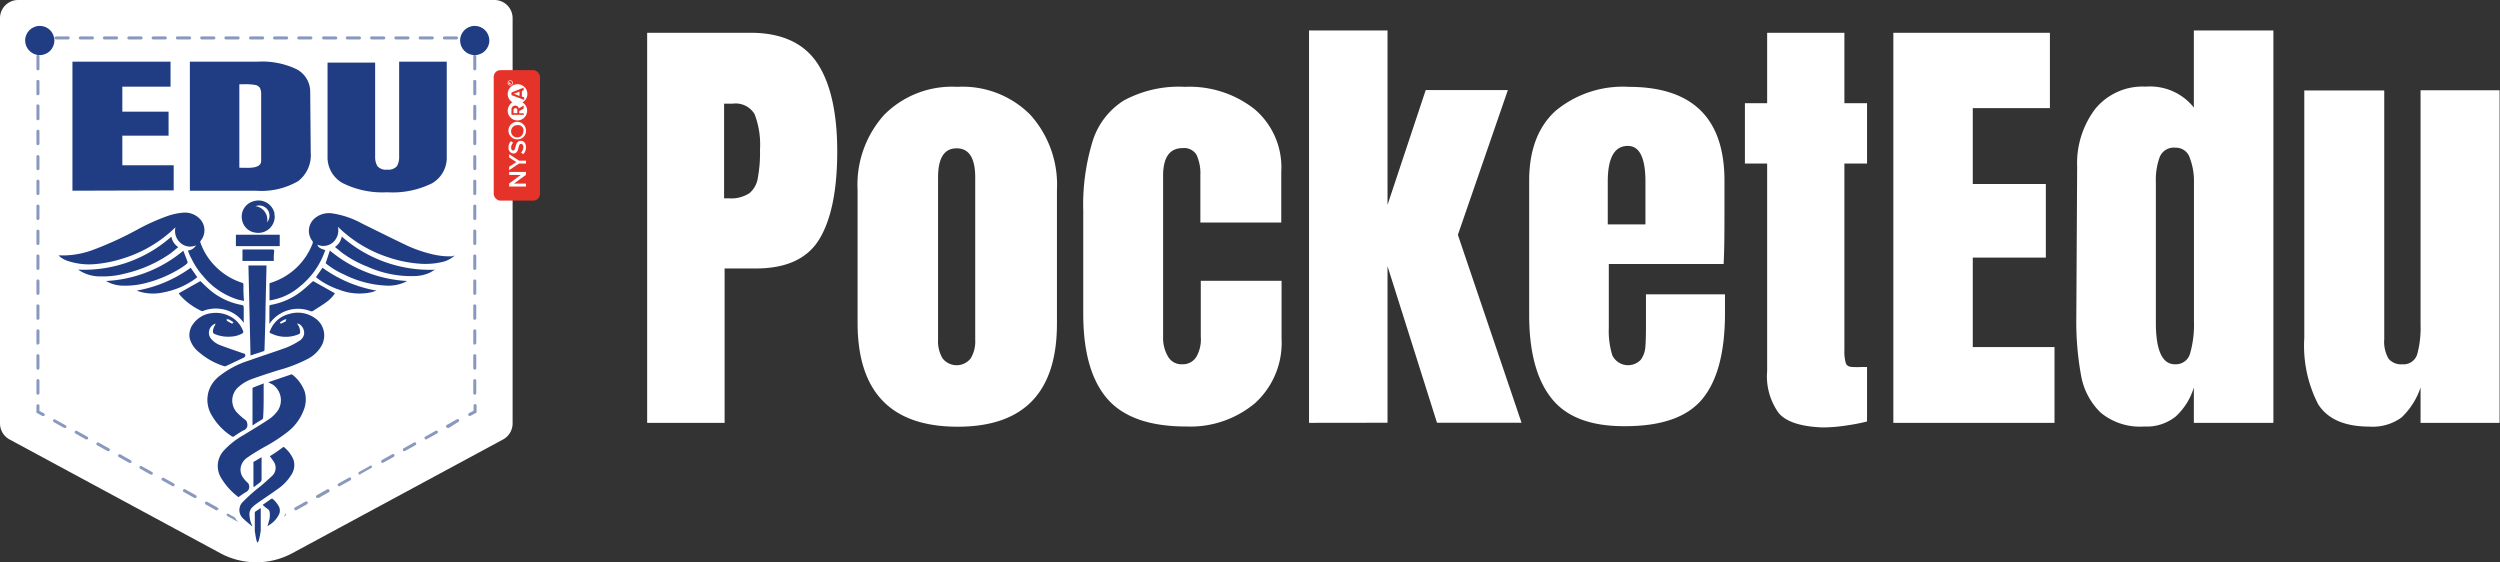
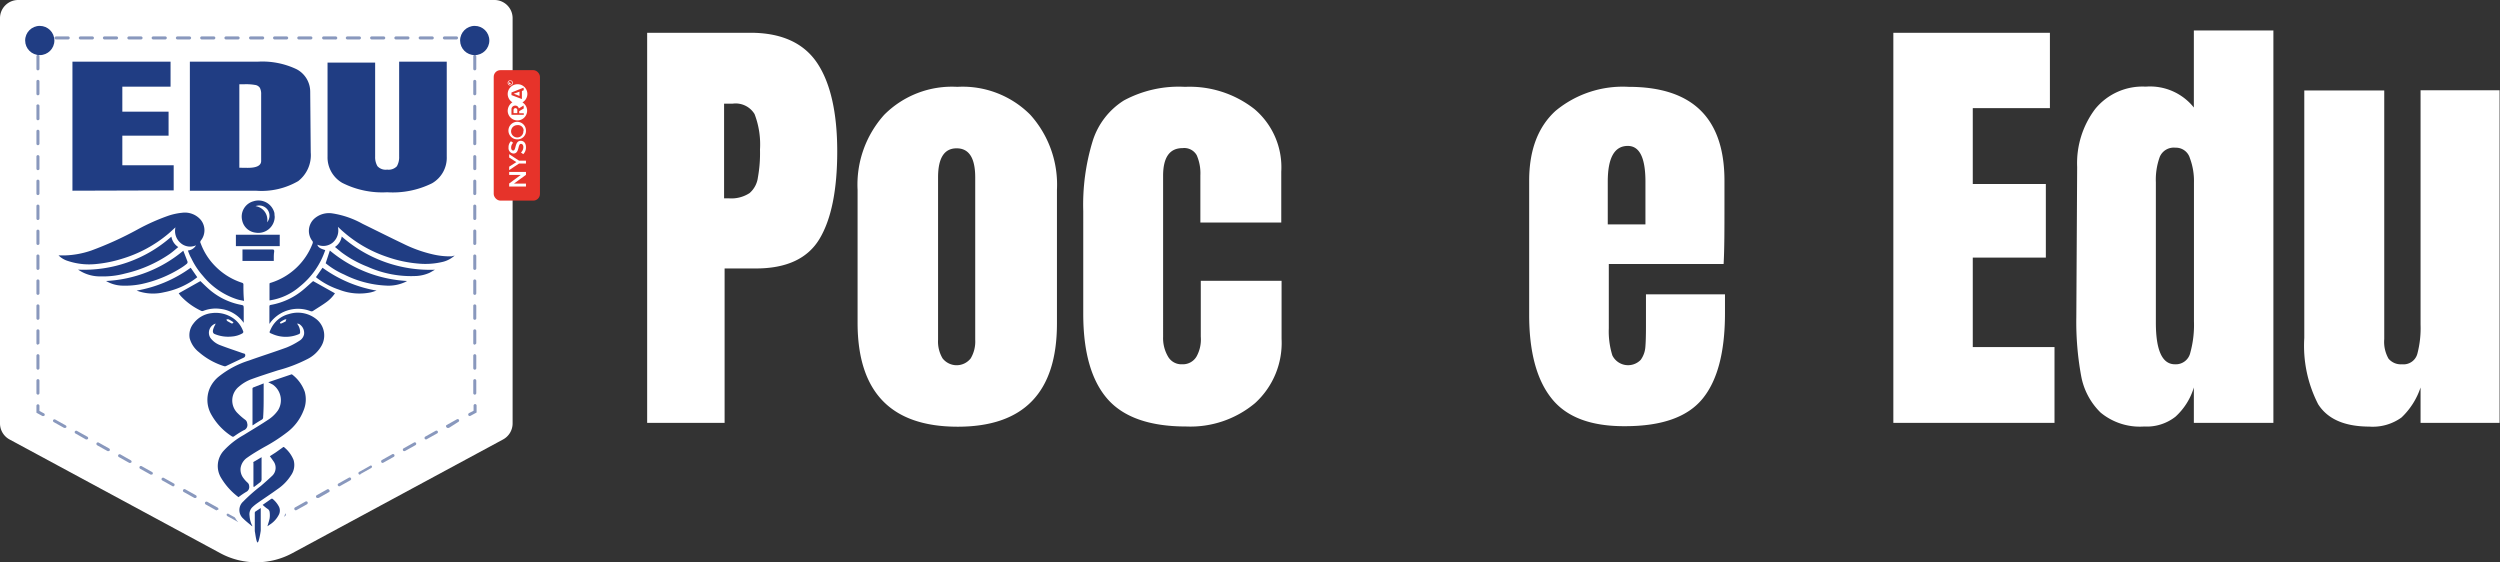
<svg xmlns="http://www.w3.org/2000/svg" viewBox="0 0 239.51 53.87">
  <rect x="0" y="0" width="239.51" height="53.87" fill="#333333" stroke="none" />
  <defs>
    <style>.cls-1,.cls-5{fill:#fff;}.cls-2{opacity:0.53;}.cls-3{fill:#203d83;}.cls-4{fill:#e6332a;}.cls-5{fill-rule:evenodd;}</style>
  </defs>
  <g id="Layer_2" data-name="Layer 2">
    <g id="Layer_1-2" data-name="Layer 1">
      <path class="cls-1" d="M48.2,42.1,28,53a7.26,7.26,0,0,1-6.89,0L.91,42.1A1.75,1.75,0,0,1,0,40.57V1.74A1.74,1.74,0,0,1,1.74,0H47.37a1.74,1.74,0,0,1,1.74,1.74V40.57A1.75,1.75,0,0,1,48.2,42.1Z" />
      <g class="cls-2">
        <path class="cls-3" d="M4.14,39.86l-.07,0-.58-.32v-.66a.15.15,0,0,1,.14-.15.15.15,0,0,1,.15.15v.49l.43.23a.15.15,0,0,1,.06.2A.16.16,0,0,1,4.14,39.86Z" />
        <path class="cls-3" d="M3.63,37.81a.15.15,0,0,1-.14-.15V36.47a.15.15,0,0,1,.14-.15.15.15,0,0,1,.15.15v1.19A.15.15,0,0,1,3.63,37.81Zm0-2.39a.15.15,0,0,1-.14-.15V34.08a.15.15,0,0,1,.14-.15.15.15,0,0,1,.15.15v1.19A.15.15,0,0,1,3.63,35.42Zm0-2.39a.15.15,0,0,1-.14-.15V31.69a.14.14,0,0,1,.14-.14.15.15,0,0,1,.15.14v1.19A.15.15,0,0,1,3.63,33Zm0-2.39a.14.14,0,0,1-.14-.14V29.3a.14.14,0,0,1,.14-.14.15.15,0,0,1,.15.14v1.2A.15.15,0,0,1,3.63,30.64Zm0-2.39a.14.14,0,0,1-.14-.14v-1.2a.14.14,0,0,1,.14-.14.15.15,0,0,1,.15.14v1.2A.15.15,0,0,1,3.63,28.25Zm0-2.39a.14.14,0,0,1-.14-.14v-1.2a.14.14,0,0,1,.14-.14.15.15,0,0,1,.15.14v1.2A.15.15,0,0,1,3.63,25.86Zm0-2.39a.14.14,0,0,1-.14-.14v-1.2A.14.14,0,0,1,3.63,22a.15.15,0,0,1,.15.14v1.2A.15.15,0,0,1,3.63,23.47Zm0-2.39a.14.14,0,0,1-.14-.14v-1.2a.14.14,0,0,1,.14-.14.15.15,0,0,1,.15.14v1.2A.15.15,0,0,1,3.63,21.08Zm0-2.39a.14.14,0,0,1-.14-.14v-1.2a.14.14,0,0,1,.14-.14.15.15,0,0,1,.15.14v1.2A.15.15,0,0,1,3.63,18.69Zm0-2.39a.14.14,0,0,1-.14-.14V15a.14.14,0,0,1,.14-.14.15.15,0,0,1,.15.14v1.2A.15.15,0,0,1,3.63,16.3Zm0-2.39a.14.14,0,0,1-.14-.14v-1.2a.14.14,0,0,1,.14-.14.15.15,0,0,1,.15.14v1.2A.15.15,0,0,1,3.63,13.91Zm0-2.39a.14.14,0,0,1-.14-.14v-1.2A.14.14,0,0,1,3.63,10a.15.15,0,0,1,.15.14v1.2A.15.15,0,0,1,3.63,11.52Zm0-2.39A.14.14,0,0,1,3.49,9V7.79a.14.14,0,0,1,.14-.14.15.15,0,0,1,.15.14V9A.15.15,0,0,1,3.63,9.13Zm0-2.39a.14.14,0,0,1-.14-.14V5.4a.14.14,0,0,1,.14-.14.15.15,0,0,1,.15.14V6.6A.15.15,0,0,1,3.63,6.74Z" />
-         <path class="cls-3" d="M3.63,4.35a.14.14,0,0,1-.14-.14V3.49h.72a.14.14,0,0,1,.14.14.15.15,0,0,1-.14.15H3.78v.43A.15.15,0,0,1,3.63,4.35Z" />
        <path class="cls-3" d="M43.74,3.78H42.58a.15.15,0,0,1-.15-.15.15.15,0,0,1,.15-.14h1.16a.14.14,0,0,1,.14.14A.15.15,0,0,1,43.74,3.78Zm-2.33,0H40.25a.15.15,0,0,1-.14-.15.14.14,0,0,1,.14-.14h1.16a.15.15,0,0,1,.15.14A.15.15,0,0,1,41.41,3.78Zm-2.32,0H37.93a.15.15,0,0,1-.15-.15.15.15,0,0,1,.15-.14h1.16a.14.14,0,0,1,.14.14A.15.15,0,0,1,39.09,3.78Zm-2.33,0H35.6a.15.15,0,0,1-.14-.15.14.14,0,0,1,.14-.14h1.16a.15.15,0,0,1,.15.14A.15.15,0,0,1,36.76,3.78Zm-2.32,0H33.28a.15.15,0,0,1-.15-.15.15.15,0,0,1,.15-.14h1.16a.14.14,0,0,1,.14.14A.15.15,0,0,1,34.44,3.78Zm-2.33,0H31a.15.15,0,0,1-.14-.15A.14.14,0,0,1,31,3.49h1.16a.15.15,0,0,1,.15.14A.15.15,0,0,1,32.11,3.78Zm-2.32,0H28.63a.15.15,0,0,1-.15-.15.15.15,0,0,1,.15-.14h1.16a.14.14,0,0,1,.14.14A.15.15,0,0,1,29.79,3.78Zm-2.33,0H26.3a.15.15,0,0,1-.14-.15.14.14,0,0,1,.14-.14h1.16a.15.15,0,0,1,.15.14A.15.15,0,0,1,27.46,3.78Zm-2.32,0H24a.15.15,0,0,1-.14-.15A.14.14,0,0,1,24,3.49h1.17a.14.14,0,0,1,.14.14A.15.15,0,0,1,25.14,3.78Zm-2.33,0H21.65a.15.15,0,0,1-.15-.15.15.15,0,0,1,.15-.14h1.16a.15.15,0,0,1,.15.14A.15.15,0,0,1,22.81,3.78Zm-2.32,0H19.32a.15.15,0,0,1-.14-.15.14.14,0,0,1,.14-.14h1.17a.14.14,0,0,1,.14.14A.15.15,0,0,1,20.49,3.78Zm-2.33,0H17a.15.15,0,0,1-.15-.15A.15.15,0,0,1,17,3.49h1.16a.15.15,0,0,1,.15.14A.15.15,0,0,1,18.16,3.78Zm-2.32,0H14.67a.15.15,0,0,1-.14-.15.14.14,0,0,1,.14-.14h1.17a.14.14,0,0,1,.14.14A.15.15,0,0,1,15.84,3.78Zm-2.33,0H12.35a.15.15,0,0,1-.15-.15.15.15,0,0,1,.15-.14h1.16a.15.15,0,0,1,.15.14A.15.15,0,0,1,13.51,3.78Zm-2.32,0H10a.15.15,0,0,1-.14-.15A.14.14,0,0,1,10,3.49h1.17a.14.14,0,0,1,.14.14A.15.15,0,0,1,11.19,3.78Zm-2.33,0H7.7a.15.15,0,0,1-.15-.15.15.15,0,0,1,.15-.14H8.86A.15.15,0,0,1,9,3.63.15.15,0,0,1,8.86,3.78Zm-2.32,0H5.37a.15.15,0,0,1-.14-.15.14.14,0,0,1,.14-.14H6.54a.14.14,0,0,1,.14.14A.15.15,0,0,1,6.54,3.78Z" />
        <path class="cls-3" d="M45.48,4.35a.14.14,0,0,1-.14-.14V3.78H44.9a.15.15,0,0,1-.14-.15.14.14,0,0,1,.14-.14h.73v.72A.15.15,0,0,1,45.48,4.35Z" />
        <path class="cls-3" d="M45.48,37.81a.15.15,0,0,1-.14-.15V36.47a.15.15,0,0,1,.14-.15.15.15,0,0,1,.15.15v1.19A.15.15,0,0,1,45.48,37.81Zm0-2.39a.15.15,0,0,1-.14-.15V34.08a.15.15,0,0,1,.14-.15.15.15,0,0,1,.15.15v1.19A.15.15,0,0,1,45.48,35.42Zm0-2.39a.15.15,0,0,1-.14-.15V31.69a.14.14,0,0,1,.14-.14.15.15,0,0,1,.15.14v1.19A.15.15,0,0,1,45.48,33Zm0-2.39a.14.14,0,0,1-.14-.14V29.3a.14.14,0,0,1,.14-.14.15.15,0,0,1,.15.14v1.2A.15.15,0,0,1,45.48,30.64Zm0-2.39a.14.14,0,0,1-.14-.14v-1.2a.14.14,0,0,1,.14-.14.15.15,0,0,1,.15.14v1.2A.15.15,0,0,1,45.48,28.25Zm0-2.39a.14.14,0,0,1-.14-.14v-1.2a.14.14,0,0,1,.14-.14.15.15,0,0,1,.15.14v1.2A.15.15,0,0,1,45.48,25.86Zm0-2.39a.14.14,0,0,1-.14-.14v-1.2a.14.14,0,0,1,.14-.14.15.15,0,0,1,.15.14v1.2A.15.15,0,0,1,45.48,23.47Zm0-2.39a.14.14,0,0,1-.14-.14v-1.2a.14.14,0,0,1,.14-.14.15.15,0,0,1,.15.14v1.2A.15.15,0,0,1,45.48,21.08Zm0-2.39a.14.14,0,0,1-.14-.14v-1.2a.14.14,0,0,1,.14-.14.15.15,0,0,1,.15.14v1.2A.15.15,0,0,1,45.48,18.69Zm0-2.39a.14.14,0,0,1-.14-.14V15a.14.14,0,0,1,.14-.14.15.15,0,0,1,.15.14v1.2A.15.15,0,0,1,45.48,16.3Zm0-2.39a.14.14,0,0,1-.14-.14v-1.2a.14.14,0,0,1,.14-.14.15.15,0,0,1,.15.14v1.2A.15.15,0,0,1,45.48,13.91Zm0-2.39a.14.14,0,0,1-.14-.14v-1.2a.14.14,0,0,1,.14-.14.15.15,0,0,1,.15.14v1.2A.15.15,0,0,1,45.48,11.52Zm0-2.39A.14.14,0,0,1,45.34,9V7.79a.14.14,0,0,1,.14-.14.15.15,0,0,1,.15.14V9A.15.15,0,0,1,45.48,9.13Zm0-2.39a.14.14,0,0,1-.14-.14V5.4a.14.14,0,0,1,.14-.14.15.15,0,0,1,.15.14V6.6A.15.15,0,0,1,45.48,6.74Z" />
        <path class="cls-3" d="M45,39.86a.16.16,0,0,1-.13-.08.16.16,0,0,1,.06-.2l.44-.23v-.49a.15.15,0,0,1,.14-.15.15.15,0,0,1,.15.15v.66l-.59.32Z" />
        <path class="cls-3" d="M24.56,50.38a3.08,3.08,0,0,1-.61-.05.13.13,0,0,1-.12-.16.14.14,0,0,1,.16-.12,3.57,3.57,0,0,0,1.13,0,.14.14,0,0,1,.17.12.14.14,0,0,1-.12.16A3.14,3.14,0,0,1,24.56,50.38ZM22.85,50l-.06,0h0l-1-.55a.15.15,0,0,1-.06-.2.13.13,0,0,1,.19,0l1,.55a.15.15,0,0,1,.06.2A.13.13,0,0,1,22.85,50Zm3.42,0a.17.17,0,0,1-.13-.07.13.13,0,0,1,.05-.19l1-.57a.15.15,0,0,1,.14.26l-1,.55Zm-5.49-1.11-.07,0-1-.56a.15.15,0,0,1-.06-.2.16.16,0,0,1,.2-.06l1,.56a.15.15,0,0,1,.06.2A.13.13,0,0,1,20.78,48.84Zm7.56,0a.16.16,0,0,1-.13-.08.15.15,0,0,1,.06-.2l1-.56a.15.15,0,0,1,.2.06.16.16,0,0,1-.06.2l-1,.56ZM18.7,47.71h-.07l-1-.56a.15.15,0,1,1,.14-.26l1,.56a.15.15,0,0,1,.05.2A.12.12,0,0,1,18.7,47.71Zm11.72,0a.15.15,0,0,1-.13-.07.15.15,0,0,1,.06-.2l1-.56a.14.14,0,0,1,.19.06.13.13,0,0,1,0,.19l-1,.57Zm-13.8-1.12a.08.08,0,0,1-.07,0l-1-.56a.14.14,0,0,1-.06-.19.15.15,0,0,1,.2-.06l1,.56a.15.15,0,0,1,0,.2A.14.14,0,0,1,16.62,46.59Zm15.88,0a.16.16,0,0,1-.13-.08.14.14,0,0,1,.06-.19l1-.56a.14.14,0,0,1,.14.25l-1,.56A.11.11,0,0,1,32.5,46.59Zm-18-1.12-.07,0-1-.56a.14.14,0,1,1,.14-.25l1,.56a.15.15,0,0,1,.06.19A.16.16,0,0,1,14.54,45.47Zm20,0a.14.14,0,0,1-.07-.27l1-.56a.13.13,0,0,1,.19,0,.15.15,0,0,1-.06.2l-1,.56ZM12.46,44.35l-.07,0-1-.56a.15.15,0,0,1-.06-.2.16.16,0,0,1,.2-.06l1,.57a.14.14,0,0,1,.06.19A.16.16,0,0,1,12.46,44.35Zm24.2,0a.13.13,0,0,1-.13-.08.15.15,0,0,1,.06-.2l1-.56a.15.15,0,0,1,.19.06.15.15,0,0,1-.06.2l-1,.56ZM10.38,43.22h-.07l-1-.56a.16.16,0,0,1-.06-.2.15.15,0,0,1,.2-.06l1,.56a.15.15,0,0,1,.06.2A.15.15,0,0,1,10.38,43.22Zm28.35,0a.12.12,0,0,1-.12-.07.15.15,0,0,1,.06-.2l1-.56a.14.14,0,0,1,.19.06.15.15,0,0,1-.06.2l-1,.56ZM8.3,42.1H8.23l-1-.57a.14.14,0,0,1-.06-.19.15.15,0,0,1,.2-.06l1,.56a.15.15,0,0,1,.06.2A.17.17,0,0,1,8.3,42.1Zm32.51,0a.14.14,0,0,1-.12-.07.15.15,0,0,1,.05-.2l1-.56a.15.15,0,0,1,.2.06.14.14,0,0,1-.06.19l-1,.56A.08.08,0,0,1,40.81,42.1ZM6.22,41l-.07,0-1-.56a.15.15,0,0,1-.06-.19.15.15,0,0,1,.2-.06l1,.56a.14.14,0,0,1,.06.19A.16.16,0,0,1,6.22,41Zm36.67,0a.13.13,0,0,1-.12-.08.13.13,0,0,1,0-.19l1-.56a.15.15,0,0,1,.2.05.15.15,0,0,1-.06.2L43,41Z" />
      </g>
      <path class="cls-1" d="M22.3,42.46a.7.7,0,0,1-.39-.11A6.56,6.56,0,0,1,19.73,40a3.41,3.41,0,0,1-.2-2.93,3.74,3.74,0,0,1,1.07-1.43,9.39,9.39,0,0,1,3-1.62c.57-.21,1.14-.4,1.7-.59l1.72-.59a3.65,3.65,0,0,1-1.2-.3l-.05,0a.74.74,0,0,1-.43-1.16l0-.06a3.2,3.2,0,0,1,1.39-1.49l-.14-.18.28.12a2.92,2.92,0,0,1,.56-.21,3.39,3.39,0,0,1,3.09.54,2.62,2.62,0,0,1,.68,3.38A3.92,3.92,0,0,1,29.72,35a13.81,13.81,0,0,1-2.61,1l-.31.1c-1,.31-1.78.57-2.49.83a3.51,3.51,0,0,0-1,.61,1.19,1.19,0,0,0-.43.83,1.22,1.22,0,0,0,.38.9,8,8,0,0,0,.65.57,1.08,1.08,0,0,1,.39.66,1.11,1.11,0,0,1-.66,1.31,3.57,3.57,0,0,0-.54.33l-.34.23A.78.78,0,0,1,22.3,42.46Zm.26-1.07ZM29,30.62a1.55,1.55,0,0,1,.7,1.59,1.57,1.57,0,0,1-.72,1,7.2,7.2,0,0,1-1.32.68c-.65.24-1.3.46-1.94.68s-1.12.38-1.67.58a8.13,8.13,0,0,0-2.7,1.41,2.55,2.55,0,0,0-.75,1,2.27,2.27,0,0,0,.16,2,4.87,4.87,0,0,0,1.56,1.72l.08,0a5.46,5.46,0,0,1,.67-.42l.05,0h0a9.54,9.54,0,0,1-.73-.64,2.3,2.3,0,0,1,.14-3.43,4.49,4.49,0,0,1,1.4-.81c.73-.26,1.53-.53,2.53-.85l.31-.09A12.9,12.9,0,0,0,29.15,34a2.58,2.58,0,0,0,1.11-1A1.46,1.46,0,0,0,29.9,31,2.16,2.16,0,0,0,29,30.62Zm-2.14,1.06a2.65,2.65,0,0,0,1.27-.1,1.38,1.38,0,0,0-.13-.22l-.16-.21a.47.47,0,0,1-.17.14,2.33,2.33,0,0,1-.39.19Zm-.28-.07.23.06-.18-.15Zm.81-.76-.06.32h0a.57.57,0,0,0,.07-.3v0Z" />
      <path class="cls-1" d="M25.89,29.37h-.13l-.56-.05.05-.73c0-.11,0-.23,0-.35v-.17c0-.29,0-.55,0-.82a.72.72,0,0,1,.54-.72,5.69,5.69,0,0,0,3.52-3.24A2.14,2.14,0,0,1,29,21.92a2.11,2.11,0,0,1,.79-1.5,2.74,2.74,0,0,1,2.07-.58,9.44,9.44,0,0,1,3.1,1l1.72.84c.72.36,1.47.74,2.21,1.09a13.23,13.23,0,0,0,2.69.93,7.1,7.1,0,0,0,1.65.18h1.8l-1.1,1a3.25,3.25,0,0,1-1.5.77,7.86,7.86,0,0,1-2.32.15,12.39,12.39,0,0,1-3.24-.67,13.2,13.2,0,0,1-4.07-2.25,1.87,1.87,0,0,1-.57.77,2,2,0,0,1-.49.3l-.05.16a7.89,7.89,0,0,1-2.63,3.76A6.38,6.38,0,0,1,25.89,29.37Zm.56-1.84c0,.19,0,.38,0,.56A6.67,6.67,0,0,0,28.34,27a7,7,0,0,0,2.09-2.72.86.86,0,0,1-.2-.13A6.6,6.6,0,0,1,28.84,26,6.46,6.46,0,0,1,26.45,27.53Zm6.16-6.37.16.14.19.18.33.31a12,12,0,0,0,4,2.28,11.76,11.76,0,0,0,2.94.61l.49,0a14.13,14.13,0,0,1-2.28-.86c-.75-.35-1.51-.73-2.24-1.09l-1.7-.84A11.41,11.41,0,0,0,32.61,21.16Zm-2.14,1.68.15.06a.82.82,0,0,0,.9-.12c.18-.14.35-.37.28-1L31.7,21a1.56,1.56,0,0,0-1.16.33,1,1,0,0,0-.37.7,1,1,0,0,0,.21.69Z" />
      <path class="cls-1" d="M23.94,29.54l-.73-.16-.19,0a4.35,4.35,0,0,1-.46-.11A7.45,7.45,0,0,1,19,26.81,7.84,7.84,0,0,1,17.77,25c-.09-.19-.16-.38-.23-.57a2.77,2.77,0,0,0-.1-.26L17.37,24a2.42,2.42,0,0,1-.49-.32,1.84,1.84,0,0,1-.54-.74,13.2,13.2,0,0,1-4.5,2.39,13.42,13.42,0,0,1-2.55.52,7,7,0,0,1-3-.26,2.63,2.63,0,0,1-1.12-.68l-1-1H6.19a7.84,7.84,0,0,0,2.38-.45,29.17,29.17,0,0,0,4-1.78l.6-.3A18.88,18.88,0,0,1,16,20.14a6.64,6.64,0,0,1,1.45-.31,2.61,2.61,0,0,1,2.23.87,2.18,2.18,0,0,1,.16,2.57,5.46,5.46,0,0,0,1.28,1.89,5.62,5.62,0,0,0,2.28,1.38.76.76,0,0,1,.5.65c0,.41,0,.81,0,1.24ZM18.73,24.3l.09.2a6.9,6.9,0,0,0,1,1.55,6.43,6.43,0,0,0,2.89,2c0-.18,0-.35,0-.53A6.82,6.82,0,0,1,20.27,26a6.68,6.68,0,0,1-1.34-1.83ZM23,27.64Zm-6.46-6.47-.24.07A16.66,16.66,0,0,0,13.7,22.4l-.6.3a29.5,29.5,0,0,1-4.17,1.85l-.52.16a6.76,6.76,0,0,0,.76-.05,11,11,0,0,0,2.32-.47,11.74,11.74,0,0,0,4.22-2.27l.46-.4.23-.22Zm.94-.18-.13.83a.91.91,0,0,0,.28.95.8.8,0,0,0,.91.14l.12,0a.8.8,0,0,1,.13-.19,1,1,0,0,0,0-1.21A1.4,1.4,0,0,0,17.51,21Z" />
-       <path class="cls-1" d="M22.82,48.39l-.34-.27a7.06,7.06,0,0,1-1.79-2,2.77,2.77,0,0,1,.31-3.3,7.88,7.88,0,0,1,2-1.62l.73-.44c.57-.35,1.16-.7,1.72-1.08a2.63,2.63,0,0,0,.68-.69,1.21,1.21,0,0,0,.14-.9,1.14,1.14,0,0,0-.47-.73l-1.48-.92,1.49-.5,1.85-.63a.72.72,0,0,1,.67.12,4.17,4.17,0,0,1,1.39,1.94,3.23,3.23,0,0,1-.12,2.15,5.33,5.33,0,0,1-1.76,2.35,14.57,14.57,0,0,1-2.13,1.38l-.15.09c-.48.27-1.05.6-1.58,1a.85.85,0,0,0-.39.62.78.78,0,0,0,.2.6,1.73,1.73,0,0,0,.3.32,1,1,0,0,1,.32.69,1.08,1.08,0,0,1-.59,1.13,4.93,4.93,0,0,0-.44.3l-.24.16Zm4.1-11.58a2.37,2.37,0,0,1,.51,1.07,2.32,2.32,0,0,1-.32,1.79,3.69,3.69,0,0,1-1,1c-.59.39-1.19.76-1.77,1.11l-.72.44a7,7,0,0,0-1.75,1.37,1.6,1.6,0,0,0-.19,2,5.55,5.55,0,0,0,1.17,1.37,3,3,0,0,1,.42-.27,3.19,3.19,0,0,1-.4-.44,1.9,1.9,0,0,1-.41-1.47,2,2,0,0,1,.89-1.41c.56-.37,1.15-.71,1.65-1l.14-.08a12.35,12.35,0,0,0,2-1.28,4.15,4.15,0,0,0,1.41-1.84,2.16,2.16,0,0,0,.1-1.42,2.75,2.75,0,0,0-.83-1.22Zm1.14-.38Zm-.45-.09h0Z" />
      <path class="cls-1" d="M21.53,35.71a1.09,1.09,0,0,1-.25,0,7.39,7.39,0,0,1-2.62-1.47,3.2,3.2,0,0,1-1.06-1.64,2.33,2.33,0,0,1,.48-2,3,3,0,0,1,2.12-1.13,3.48,3.48,0,0,1,2.11.37,3.11,3.11,0,0,1,1.52,1.71.7.7,0,0,1-.32.93,2.85,2.85,0,0,1-1.21.37l-.18,0,.94.33.45.15a.74.74,0,0,1,.53.95.82.82,0,0,1-.41.51l-1.76.83A.77.77,0,0,1,21.53,35.71Zm-.14-1.13Zm-1.28-3.94A1.78,1.78,0,0,0,19,31.3a1.21,1.21,0,0,0-.26,1,2.05,2.05,0,0,0,.71,1,5.91,5.91,0,0,0,2.08,1.18l.79-.37c-.46-.16-.93-.32-1.39-.5a2.62,2.62,0,0,1-1.21-.89,1.48,1.48,0,0,1-.17-1.4A1.57,1.57,0,0,1,20.11,30.64Zm3,3.12ZM21,31.59a2.86,2.86,0,0,0,1.16.1,2.26,2.26,0,0,0,.39-.07l-.07-.11-.29.14-.37-.17a3.28,3.28,0,0,1-.37-.19.74.74,0,0,1-.22-.21l-.08.18-.07.16Z" />
      <path class="cls-1" d="M23.46,34.83l-.23-10h2.86l0,.58c0,.05,0,.1,0,.16l-.09,3.84,0,1c0,1-.05,2.06-.07,3.09a.74.74,0,0,1-.55.73l-.86.27ZM24.41,26l.17,7.25.22-.07c0-.94,0-1.88.07-2.82l0-1c0-1.13.05-2.26.08-3.39Z" />
      <path class="cls-1" d="M24.14,51.17l-.39-.34-.25-.21a7.21,7.21,0,0,1-.61-.53,1.65,1.65,0,0,1,0-2.42,12.1,12.1,0,0,1,1.41-1.29l.34-.28c.34-.29.69-.59,1-.92.11-.1.3-.28,0-.72a3,3,0,0,0-.18-.25l-.11-.15L25,43.57l.69-.45.37-.25.4-.28.26-.19a.69.69,0,0,1,.92,0,3.47,3.47,0,0,1,1,1.44,2.29,2.29,0,0,1-.32,2,5.1,5.1,0,0,1-1.43,1.48c-.41.3-.83.59-1.24.86l-.77.53a2.78,2.78,0,0,0-.28.24l-.08.06s-.09.08-.07.36a1.68,1.68,0,0,0,.21.72l.22.39Zm2.52-7.3A1.62,1.62,0,0,1,26.43,46c-.33.32-.68.63-1,.92l.82-.57a4,4,0,0,0,1.12-1.15,1.11,1.11,0,0,0,.21-1,2,2,0,0,0-.44-.69l-.4.28Z" />
      <path class="cls-1" d="M25.34,32.6l-.15-1.53s0-.1,0-.18l0-.52c0-.33,0-.67,0-1a.7.7,0,0,1,.6-.7,6.13,6.13,0,0,0,2.88-1.35l.59-.56.25-.24.31-.29,3,1.69-.37.53a4.06,4.06,0,0,1-.93,1c-.31.23-.64.44-.95.64l-.4.25a.82.82,0,0,1-.75.07,2.72,2.72,0,0,0-3.06.78.58.58,0,0,0-.11.15l-.08.1ZM28.51,29a4.12,4.12,0,0,1,1.24.2l.27-.16c.31-.2.61-.39.89-.6a1.12,1.12,0,0,0,.24-.19l-1.1-.62-.56.52a6.24,6.24,0,0,1-1.24.86Z" />
      <path class="cls-1" d="M23,32.16l-.24-.94a2.57,2.57,0,0,0-1.74-1,2.83,2.83,0,0,0-1.41.15.79.79,0,0,1-.64,0,7,7,0,0,1-2.13-1.58l-.17-.22-.46-.6,3-1.71.31.29.26.25c.19.18.38.37.58.54a5.87,5.87,0,0,0,2.74,1.33.8.8,0,0,1,.75.9c0,.35,0,.69,0,1l0,.69Zm-3.81-2.87Zm-1.22-1a6.27,6.27,0,0,0,1.38,1,3.73,3.73,0,0,1,1.52-.2,6.69,6.69,0,0,1-1.24-.86l-.56-.52Z" />
      <path class="cls-1" d="M39.28,27.06A11.54,11.54,0,0,1,35,26.11a11.06,11.06,0,0,1-2.66-1.47l-.44-.37-.2-.17-.57-.48.6-.43a.92.92,0,0,0,.42-.61l.16-1,.77.62a12.16,12.16,0,0,0,8.54,3.06L42,26.36l-.15.09A4.15,4.15,0,0,1,40,27ZM33,23.63l.12.09a8.41,8.41,0,0,0,1.46.91c-.52-.31-1-.66-1.56-1Z" />
      <path class="cls-1" d="M9.9,27.07H9.63a4.31,4.31,0,0,1-2.39-.69l-.07-.05L5.61,25.13l1.91.12a12.06,12.06,0,0,0,8.54-3l.76-.61.17,1a.9.9,0,0,0,.42.62l.64.44-.61.48-.26.22c-.19.15-.38.31-.59.46a12.88,12.88,0,0,1-4.45,2A9.22,9.22,0,0,1,9.9,27.07Zm6.29-3.48a16.94,16.94,0,0,1-1.53,1,9.79,9.79,0,0,0,1.26-.76l.29-.23Z" />
      <path class="cls-1" d="M12,27.94h-.46a3.62,3.62,0,0,1-1.75-.55l-1.27-.95,1.59-.09a12,12,0,0,0,7.06-2.77l.62-.5.39,1c.1.27.21.55.31.83a.77.77,0,0,1-.23.82c-.21.16-.39.3-.58.42a12.31,12.31,0,0,1-4.06,1.65A7.61,7.61,0,0,1,12,27.94Zm5.28-3c-.28.2-.56.39-.85.57.22-.11.42-.24.63-.37l.24-.16Z" />
      <path class="cls-1" d="M37.15,27.94H37a10.58,10.58,0,0,1-4.25-1.11,9,9,0,0,1-1.79-1.09l-.13-.11a.59.59,0,0,1-.18-.62v0l.71-1.9.62.51a12,12,0,0,0,7.09,2.76l2,.1-1.79,1-.16.09A4.41,4.41,0,0,1,37.15,27.94Zm-5.29-3a7.71,7.71,0,0,0,.92.58c-.31-.19-.61-.39-.91-.61Z" />
      <path class="cls-1" d="M34.52,28.71a7.15,7.15,0,0,1-2.23-.41A7.94,7.94,0,0,1,30,27.1l-.1-.09-.42-.36,1.25-1.8.47.33a11.92,11.92,0,0,0,5,2.09l.08,1.13-.18.05-.46.14A4.86,4.86,0,0,1,34.52,28.71Z" />
      <path class="cls-1" d="M14.62,28.71a4.5,4.5,0,0,1-1.48-.24L13,28.4l-.07,0-2-.79L13,27.26a11.73,11.73,0,0,0,4.94-2.08l.47-.33L19.7,26.7l-.46.33-.15.11-.38.26a8.16,8.16,0,0,1-2.88,1.18A5.87,5.87,0,0,1,14.62,28.71Z" />
      <path class="cls-1" d="M27.39,24.16H22V21.92h5.28l.07.52a.71.71,0,0,1,0,.14Z" />
      <path class="cls-1" d="M24.92,23.1v-.21a2,2,0,0,1-.55,0A2.13,2.13,0,0,1,22.73,20l-.4-.09.53-.18a2.17,2.17,0,0,1,4,.57,2.42,2.42,0,0,1,.05.33.28.28,0,0,1,0,.09v.07a2.13,2.13,0,0,1-.75,1.62,2.25,2.25,0,0,1-1,.48Zm-1-2.88a1,1,0,0,0-.14.76.92.92,0,0,0,.83.74.9.9,0,0,0,.4,0l0-.44c0-.67-.21-.86-.65-.95Z" />
      <path class="cls-1" d="M23.65,41.78l0-1.32,0-.66c0-.83,0-1.66,0-2.49a.7.7,0,0,1,.41-.68l.89-.35,1-.39V37.1c0,.27,0,.52,0,.78s0,.66,0,1l0,1.1a.77.77,0,0,1-.41.72l-.62.39Zm.73-4.08Z" />
      <path class="cls-1" d="M26.81,25.59h-4.2V23.33h1.58c.62,0,1.25,0,1.87,0a.8.8,0,0,1,.55.21.78.78,0,0,1,.2.57c0,.21,0,.41,0,.62Z" />
      <path class="cls-1" d="M24.57,51.82,25,50.29l.08-.23a3,3,0,0,0,.12-.45,1.23,1.23,0,0,0,0-.39l-.3-.28-.16-.14-.53-.49.78-.55.64-.44a.69.69,0,0,1,.83,0,3,3,0,0,1,.77,1,1.38,1.38,0,0,1,0,1.15,2.89,2.89,0,0,1-1.08,1.27L26,50.9l-.06,0Zm1.74-3.55Z" />
      <path class="cls-1" d="M24.45,47.3,23.7,47V44.37a.71.71,0,0,1,.33-.6l.6-.36,1.06-.61v1.87c0,.43,0,.87,0,1.31a.9.9,0,0,1-.32.64c-.15.13-.31.25-.47.37Z" />
      <path class="cls-1" d="M24.63,52.56l-.1,0c-.46-.09-.56-.55-.64-1.2h-.06V49.19a.74.74,0,0,1,.38-.7l.3-.2,1-.69V50c0,.27,0,.41,0,.63v.2c0,.09-.06.43-.12.68-.08.42-.19.94-.68,1Z" />
      <path class="cls-3" d="M28.45,31a1.23,1.23,0,0,1,.3.86c0,.05-.05.13-.09.14a3.17,3.17,0,0,1-2.56,0c-.34-.14-.32-.11-.16-.46a2.59,2.59,0,0,1,1.73-1.45,2.84,2.84,0,0,1,2.58.44,2,2,0,0,1,.52,2.65,3.18,3.18,0,0,1-1.34,1.23,14,14,0,0,1-2.81,1.07c-.84.27-1.68.54-2.51.84a3.89,3.89,0,0,0-1.22.72,1.7,1.7,0,0,0-.1,2.57,6,6,0,0,0,.72.62.48.48,0,0,1,.17.32.54.54,0,0,1-.35.68,9.1,9.1,0,0,0-.93.59.18.18,0,0,1-.16,0,5.87,5.87,0,0,1-2-2.11,2.84,2.84,0,0,1-.17-2.45,3,3,0,0,1,.91-1.2,8.91,8.91,0,0,1,2.87-1.52c1.2-.43,2.41-.81,3.61-1.25a7.09,7.09,0,0,0,1.22-.64.94.94,0,0,0,.45-.62,1,1,0,0,0-.49-1Zm-1.53,0a3.25,3.25,0,0,0,.46-.22s0-.11.05-.17-.11,0-.15,0a2.3,2.3,0,0,0-.4.23.13.13,0,0,0-.06.1S26.87,31,26.92,31Z" />
      <path class="cls-3" d="M43.56,24.48a2.62,2.62,0,0,1-1.24.63,7.07,7.07,0,0,1-2.15.15,12.07,12.07,0,0,1-3.09-.65,12.24,12.24,0,0,1-4.17-2.39c-.18-.15-.34-.31-.54-.49a1.52,1.52,0,0,1-.48,1.5,1.42,1.42,0,0,1-1.49.21c.08.25.28.38.76.52a7.51,7.51,0,0,1-2.45,3.5,5.67,5.67,0,0,1-2.89,1.32l0-.52c0-.34,0-.68,0-1,0-.12,0-.14.13-.17a6.29,6.29,0,0,0,4-3.77.27.27,0,0,0,0-.2,1.58,1.58,0,0,1,.23-2.23,2.12,2.12,0,0,1,1.64-.45,8.62,8.62,0,0,1,2.91,1c1.31.64,2.62,1.3,3.94,1.93a12.73,12.73,0,0,0,2.8,1,7.25,7.25,0,0,0,1.8.19Z" />
      <path class="cls-3" d="M18,24a1,1,0,0,0,.78-.5,1.37,1.37,0,0,1-1.5-.24,1.51,1.51,0,0,1-.47-1.48c-.25.22-.47.44-.7.63a12.42,12.42,0,0,1-4.42,2.38,12,12,0,0,1-2.44.5A6.47,6.47,0,0,1,6.5,25a2.18,2.18,0,0,1-.89-.53H6.2A8.59,8.59,0,0,0,8.75,24a32.65,32.65,0,0,0,4.4-2,19.84,19.84,0,0,1,3-1.34,6.06,6.06,0,0,1,1.33-.28,2,2,0,0,1,1.75.68,1.58,1.58,0,0,1,0,2,.23.23,0,0,0,0,.26,6.08,6.08,0,0,0,1.48,2.27,6.29,6.29,0,0,0,2.51,1.51.17.17,0,0,1,.1.13c0,.52,0,1,.06,1.6-.21-.05-.42-.08-.62-.14a7,7,0,0,1-3.31-2.25,7.09,7.09,0,0,1-1.12-1.69C18.18,24.5,18.09,24.23,18,24Z" />
      <path class="cls-3" d="M25.7,36.62l2.18-.74a.11.11,0,0,1,.11,0,3.61,3.61,0,0,1,1.21,1.66,2.75,2.75,0,0,1-.12,1.79,4.76,4.76,0,0,1-1.58,2.09,15.88,15.88,0,0,1-2.2,1.42c-.54.31-1.09.63-1.61,1a1.47,1.47,0,0,0-.64,1,1.35,1.35,0,0,0,.3,1,2.46,2.46,0,0,0,.38.41.45.45,0,0,1,.14.31.52.52,0,0,1-.29.57,7.25,7.25,0,0,0-.73.5,6.38,6.38,0,0,1-1.65-1.82,2.18,2.18,0,0,1,.24-2.64,7.59,7.59,0,0,1,1.9-1.49c.82-.51,1.66-1,2.46-1.54a3.35,3.35,0,0,0,.84-.84,1.83,1.83,0,0,0-.5-2.45Z" />
      <path class="cls-3" d="M20.66,31a.92.92,0,0,0-.49,1.39,2.07,2.07,0,0,0,.95.69c.73.28,1.47.52,2.2.78.12,0,.21.09.17.24a.25.25,0,0,1-.11.15l-1.75.83a.29.29,0,0,1-.16,0,6.73,6.73,0,0,1-2.42-1.35,2.53,2.53,0,0,1-.88-1.33A1.76,1.76,0,0,1,18.53,31,2.51,2.51,0,0,1,20.27,30a2.94,2.94,0,0,1,1.77.31,2.56,2.56,0,0,1,1.25,1.41c.05.11,0,.16-.07.22a2.39,2.39,0,0,1-1,.3A3.37,3.37,0,0,1,20.56,32c-.16-.07-.21-.23-.12-.5S20.59,31.19,20.66,31Zm1.56,0,.13-.06c0-.05,0-.1-.07-.12a2.5,2.5,0,0,0-.39-.23s-.1,0-.16,0,0,.15.05.17A4.51,4.51,0,0,0,22.22,31Z" />
-       <path class="cls-3" d="M24,34.05l-.2-8.62h1.73c0,.05,0,.1,0,.15l-.09,3.84c0,1.35-.07,2.7-.1,4.06,0,.1,0,.15-.13.18Z" />
      <path class="cls-3" d="M24.12,50.39c-.27-.23-.56-.45-.82-.71a1.09,1.09,0,0,1,0-1.63A16,16,0,0,1,25,46.55c.36-.31.71-.62,1.06-.95a1.06,1.06,0,0,0,.11-1.45,5.36,5.36,0,0,0-.32-.44l.56-.36.66-.47c.06-.05.11-.1.19,0a3,3,0,0,1,.87,1.2,1.71,1.71,0,0,1-.26,1.47,4.57,4.57,0,0,1-1.28,1.31c-.66.48-1.34.92-2,1.39a4.35,4.35,0,0,0-.41.34.94.94,0,0,0-.27.83,2.48,2.48,0,0,0,.28,1Z" />
      <path class="cls-3" d="M30,26.93l2.09,1.17a3.32,3.32,0,0,1-.8.83c-.42.31-.88.58-1.32.87a.26.26,0,0,1-.24,0,3.33,3.33,0,0,0-3.71.95c-.07.08-.13.17-.21.28,0-.06,0-.1,0-.14,0-.51,0-1,0-1.53,0-.11.05-.13.14-.15a6.62,6.62,0,0,0,3.15-1.49C29.4,27.47,29.7,27.18,30,26.93Z" />
      <path class="cls-3" d="M17.12,28.1l2.08-1.17c.27.26.55.54.86.81a6.49,6.49,0,0,0,3,1.46c.28.06.28.05.29.35,0,.49,0,1,0,1.47l0,0s0-.06,0-.09a3.15,3.15,0,0,0-2.17-1.33,3.26,3.26,0,0,0-1.72.19.29.29,0,0,1-.16,0,6.33,6.33,0,0,1-2-1.45Z" />
      <path class="cls-3" d="M32.09,23.66a1.48,1.48,0,0,0,.65-1,12.78,12.78,0,0,0,8.93,3.18c-.18.1-.35.21-.53.3a3.58,3.58,0,0,1-1.24.3,10.16,10.16,0,0,1-4.67-.88,10.54,10.54,0,0,1-2.52-1.39Z" />
      <path class="cls-3" d="M7.48,25.83a12.6,12.6,0,0,0,8.94-3.16,1.48,1.48,0,0,0,.66,1c-.28.23-.54.46-.82.66A12.51,12.51,0,0,1,12,26.2a8.09,8.09,0,0,1-2.35.28,3.69,3.69,0,0,1-2.08-.59Z" />
      <path class="cls-3" d="M10.16,26.92a12.51,12.51,0,0,0,7.4-2.9c.14.35.28.71.41,1.06a.23.23,0,0,1-.06.18,4.6,4.6,0,0,1-.52.38,11.76,11.76,0,0,1-3.87,1.58,7.82,7.82,0,0,1-1.93.14A3.22,3.22,0,0,1,10.16,26.92Z" />
      <path class="cls-3" d="M31.6,24A12.62,12.62,0,0,0,39,26.92l-.18.1a3.82,3.82,0,0,1-1.85.34,9.93,9.93,0,0,1-4-1.06,7.51,7.51,0,0,1-1.67-1l-.1-.08,0,0Z" />
      <path class="cls-3" d="M30.27,26.55l.63-.9a12.29,12.29,0,0,0,5.18,2.19c-.2.06-.4.14-.6.18a5.39,5.39,0,0,1-3-.27,7.35,7.35,0,0,1-2.11-1.11Z" />
      <path class="cls-3" d="M13.09,27.84a12.4,12.4,0,0,0,5.18-2.19l.63.91c-.16.12-.33.25-.5.36A7.59,7.59,0,0,1,15.71,28a4.51,4.51,0,0,1-2.39-.08Z" />
      <path class="cls-3" d="M26.8,22.49a.34.34,0,0,1,0,.09v1H22.6V22.49Z" />
      <path class="cls-3" d="M26.32,20.76a1.57,1.57,0,0,1-1.83,1.53,1.49,1.49,0,0,1-1.29-1.18,1.52,1.52,0,0,1,1.09-1.83,1.57,1.57,0,0,1,2,1.13C26.3,20.53,26.3,20.65,26.32,20.76Zm-.73.54a1,1,0,0,0,.06-1.19,1,1,0,0,0-1.17-.36A1.32,1.32,0,0,1,25.59,21.3Z" />
      <path class="cls-3" d="M25.26,36.73c0,.4,0,.77,0,1.14,0,.69,0,1.39-.05,2.09a.25.25,0,0,1-.12.24c-.3.17-.59.36-.9.56,0-.34,0-.66,0-1,0-.83,0-1.66,0-2.49a.16.16,0,0,1,.05-.14Z" />
      <path class="cls-3" d="M26.23,25h-3v-1.1h.38c.83,0,1.66,0,2.49,0,.14,0,.17.05.17.18C26.22,24.39,26.23,24.69,26.23,25Z" />
      <path class="cls-3" d="M25.16,48.37l.83-.58a.14.14,0,0,1,.12,0,2.41,2.41,0,0,1,.63.78.87.87,0,0,1,0,.69,2.45,2.45,0,0,1-.89,1l-.23.16c.07-.25.16-.5.21-.75a2.21,2.21,0,0,0,0-.63.44.44,0,0,0-.15-.26C25.5,48.67,25.34,48.53,25.16,48.37Z" />
      <path class="cls-3" d="M24.28,46.62V44.37a.14.14,0,0,1,0-.11l.78-.46v.8c0,.45,0,.9,0,1.35a.34.34,0,0,1-.11.23l-.61.47Z" />
      <path class="cls-3" d="M24.41,50.89V49.18a.19.19,0,0,1,.1-.2l.47-.31c0,.2,0,1.17,0,1.33,0,.35,0,.47,0,.82,0,.07-.17,1.13-.3,1.15S24.43,50.9,24.41,50.89Z" />
      <circle class="cls-3" cx="3.81" cy="3.88" r="1.4" />
      <circle class="cls-3" cx="45.48" cy="3.88" r="1.4" />
      <rect class="cls-4" x="47.3" y="6.72" width="4.43" height="12.5" rx="0.64" />
      <path class="cls-5" d="M50.39,16.47H48.78v.29h1.11l-1.11.82v.29h1.61v-.28H49.24l1.15-.84v-.28Zm0-1.08h-.67l-.94-.62v.32l.69.44-.69.44v.33l.94-.63h.67v-.28Zm0-1.28a.89.89,0,0,1-.26.66l-.22-.16a.7.7,0,0,0,.23-.51c0-.23-.12-.32-.23-.32-.33,0-.12.93-.72.93a.52.52,0,0,1-.47-.58.8.8,0,0,1,.23-.6l.21.15a.66.66,0,0,0-.19.47c0,.17.08.27.2.27.3,0,.12-.93.72-.93.27,0,.5.19.5.62Zm0-1.59a.84.84,0,1,0-.84.83.8.8,0,0,0,.84-.83Zm-.25,0a.59.59,0,1,1-.59-.53A.54.54,0,0,1,50.17,12.52Z" />
      <path class="cls-5" d="M49.38,10.36a.18.18,0,0,0-.18.2v.28h.36v-.28A.18.18,0,0,0,49.38,10.36Z" />
      <polygon class="cls-5" points="49.77 9.19 49.77 8.78 49.22 8.98 49.77 9.19" />
-       <path class="cls-5" d="M48.64,9a.93.93,0,0,0,.45.8,1,1,0,0,0-.45.81.93.93,0,1,0,1.41-.8.93.93,0,0,0-.47-1.74A.94.94,0,0,0,48.64,9Zm1.54,1.39-.44.26v.2h.44V11H49v-.5a.35.35,0,0,1,.36-.38.32.32,0,0,1,.34.27l.46-.28Zm0-1.75L50,8.72v.53l.22.08v.24L49,9.11V8.86l1.16-.46Z" />
+       <path class="cls-5" d="M48.64,9a.93.93,0,0,0,.45.8,1,1,0,0,0-.45.81.93.93,0,1,0,1.41-.8.93.93,0,0,0-.47-1.74A.94.94,0,0,0,48.64,9Zm1.54,1.39-.44.26v.2h.44V11H49v-.5a.35.35,0,0,1,.36-.38.32.32,0,0,1,.34.27l.46-.28Zm0-1.75L50,8.72v.53v.24L49,9.11V8.86l1.16-.46Z" />
      <path class="cls-1" d="M48.88,8.19a.24.24,0,0,1-.24-.25.23.23,0,0,1,.24-.24.24.24,0,0,1,.25.24A.25.25,0,0,1,48.88,8.19Zm0-.44a.19.19,0,0,0,0,.38.19.19,0,1,0,0-.38Zm.06.3h-.12a.12.12,0,0,1-.08-.11.15.15,0,0,1,0-.1h0l0,0h0a.05.05,0,0,0,0,0,.05.05,0,0,0,0,.06h.09a.07.07,0,0,0,0-.06s0,0,0,0h0l0,0h0a.15.15,0,0,1,0,.1A.12.12,0,0,1,48.94,8.05Z" />
      <path class="cls-3" d="M6.94,18.27V5.91h9.4V8.3H11.72v2.4h4.43V13H11.72v2.83h4.92v2.41Z" />
      <path class="cls-3" d="M18.19,5.91h6.48a7.6,7.6,0,0,1,3.76.73,2.44,2.44,0,0,1,1.29,2.18l.05,5.78a3.15,3.15,0,0,1-1.2,2.75,7,7,0,0,1-4.07.92H18.19Zm5.55,10.17c.85,0,1.28-.22,1.28-.66V9.05a1.3,1.3,0,0,0-.12-.63.65.65,0,0,0-.45-.28,5.06,5.06,0,0,0-1-.07h-.52v8Z" />
      <path class="cls-3" d="M32.79,17.52A2.82,2.82,0,0,1,31.38,15v-9h4.56v9a1.71,1.71,0,0,0,.22.92,1.06,1.06,0,0,0,.93.33,1.09,1.09,0,0,0,.93-.32,1.73,1.73,0,0,0,.22-.93V5.91H42.8V15a2.82,2.82,0,0,1-1.41,2.56,8.48,8.48,0,0,1-4.3.86A8.48,8.48,0,0,1,32.79,17.52Z" />
      <path class="cls-1" d="M62,3.14H71.9c3,0,5.12,1,6.39,2.9s1.92,4.75,1.92,8.46-.57,6.51-1.7,8.39-3.16,2.83-6.09,2.83h-3V40.51H62ZM69.81,19a3.2,3.2,0,0,0,2-.5A2.38,2.38,0,0,0,72.61,17a13,13,0,0,0,.2-2.67,8.1,8.1,0,0,0-.52-3.4,2.12,2.12,0,0,0-2.09-1h-.83V19Z" />
      <path class="cls-1" d="M82.16,31V18.19A10,10,0,0,1,84.71,11a9.15,9.15,0,0,1,7-2.68,9.14,9.14,0,0,1,7,2.68,10,10,0,0,1,2.55,7.19V31q0,9.89-9.53,9.88T82.16,31ZM93,34.33a3.15,3.15,0,0,0,.43-1.78V17c0-1.86-.59-2.79-1.78-2.79s-1.78.93-1.78,2.79V32.55a3.15,3.15,0,0,0,.43,1.78,1.71,1.71,0,0,0,2.7,0Z" />
      <path class="cls-1" d="M106.09,38.21q-2.31-2.66-2.31-8.14V20.24a20.82,20.82,0,0,1,.9-6.72,7.09,7.09,0,0,1,3-3.9,11.08,11.08,0,0,1,5.85-1.3,10.05,10.05,0,0,1,6.65,2.13,7.3,7.3,0,0,1,2.57,6v4.87H115V16.8a4.32,4.32,0,0,0-.35-1.93,1.37,1.37,0,0,0-1.35-.68c-1.25,0-1.87.89-1.87,2.66V32.29a3.48,3.48,0,0,0,.46,1.85,1.48,1.48,0,0,0,1.37.76,1.52,1.52,0,0,0,1.37-.74,3.37,3.37,0,0,0,.41-1.91l0-5.35h7.74v5.56a7.8,7.8,0,0,1-2.54,6.16,9.64,9.64,0,0,1-6.59,2.24Q108.4,40.86,106.09,38.21Z" />
-       <path class="cls-1" d="M125.41,40.51V2.92h7.52V19.63l3.66-11h7.87L139.67,22.5l6.1,18h-8.1l-4.74-15v15Z" />
      <path class="cls-1" d="M148.64,38.16c-1.43-1.79-2.14-4.48-2.14-8V17.32c0-2.92.84-5.16,2.53-6.7a10.08,10.08,0,0,1,7-2.3q9.18,0,9.18,9v2.31c0,2.32,0,4.21-.08,5.66h-11v6.17a7.72,7.72,0,0,0,.34,2.59,1.68,1.68,0,0,0,2.72.42,2.39,2.39,0,0,0,.44-1.2q.06-.68.06-2V28.2h7.57V30c0,3.71-.71,6.44-2.15,8.2s-3.91,2.63-7.42,2.63Q150.77,40.86,148.64,38.16Zm9-16.66V17.41c0-2.29-.56-3.43-1.69-3.43-1.28,0-1.92,1.14-1.92,3.43V21.5Z" />
-       <path class="cls-1" d="M170.43,39.6a6,6,0,0,1-1.13-4.05V15.67h-2.13V9.89h2.13V3.14h7.4V9.89h2.17v5.78H176.7V33.55a4.08,4.08,0,0,0,.13,1.22q.12.39.69.39a7.33,7.33,0,0,0,.83,0l.52,0v5.22a18.57,18.57,0,0,1-1.89.37,15.59,15.59,0,0,1-2.42.2C172.56,40.86,171.18,40.44,170.43,39.6Z" />
      <path class="cls-1" d="M181.39,40.51V3.14h15v7.22H189v7.27h7v7.05h-7v8.57h7.83v7.26Z" />
      <path class="cls-1" d="M201.25,39.53A6.54,6.54,0,0,1,199.38,36a28.75,28.75,0,0,1-.46-5.63L199,16a8.62,8.62,0,0,1,1.72-5.55,5.85,5.85,0,0,1,4.85-2.15,5.37,5.37,0,0,1,4.61,2V2.92h7.62V40.51h-7.62V37.12a6.17,6.17,0,0,1-1.76,2.8,4.44,4.44,0,0,1-3,.94A5.9,5.9,0,0,1,201.25,39.53Zm8.59-5.74a10,10,0,0,0,.35-3V17.5a6.24,6.24,0,0,0-.39-2.35,1.39,1.39,0,0,0-1.39-1,1.45,1.45,0,0,0-1.5.89,6.41,6.41,0,0,0-.37,2.42V30.9c0,2.67.61,4,1.83,4A1.42,1.42,0,0,0,209.84,33.79Z" />
      <path class="cls-1" d="M222.09,38.73a12.24,12.24,0,0,1-1.33-6.35V8.67h7.66V32.49a3.25,3.25,0,0,0,.41,1.87,1.53,1.53,0,0,0,1.29.54,1.37,1.37,0,0,0,1.47-1,9.64,9.64,0,0,0,.31-2.8v-.27l0-22.18h7.57V40.51H231.9V37.12A7,7,0,0,1,230.07,40a4.71,4.71,0,0,1-3.09.87C224.61,40.86,223,40.15,222.09,38.73Z" />
    </g>
  </g>
</svg>